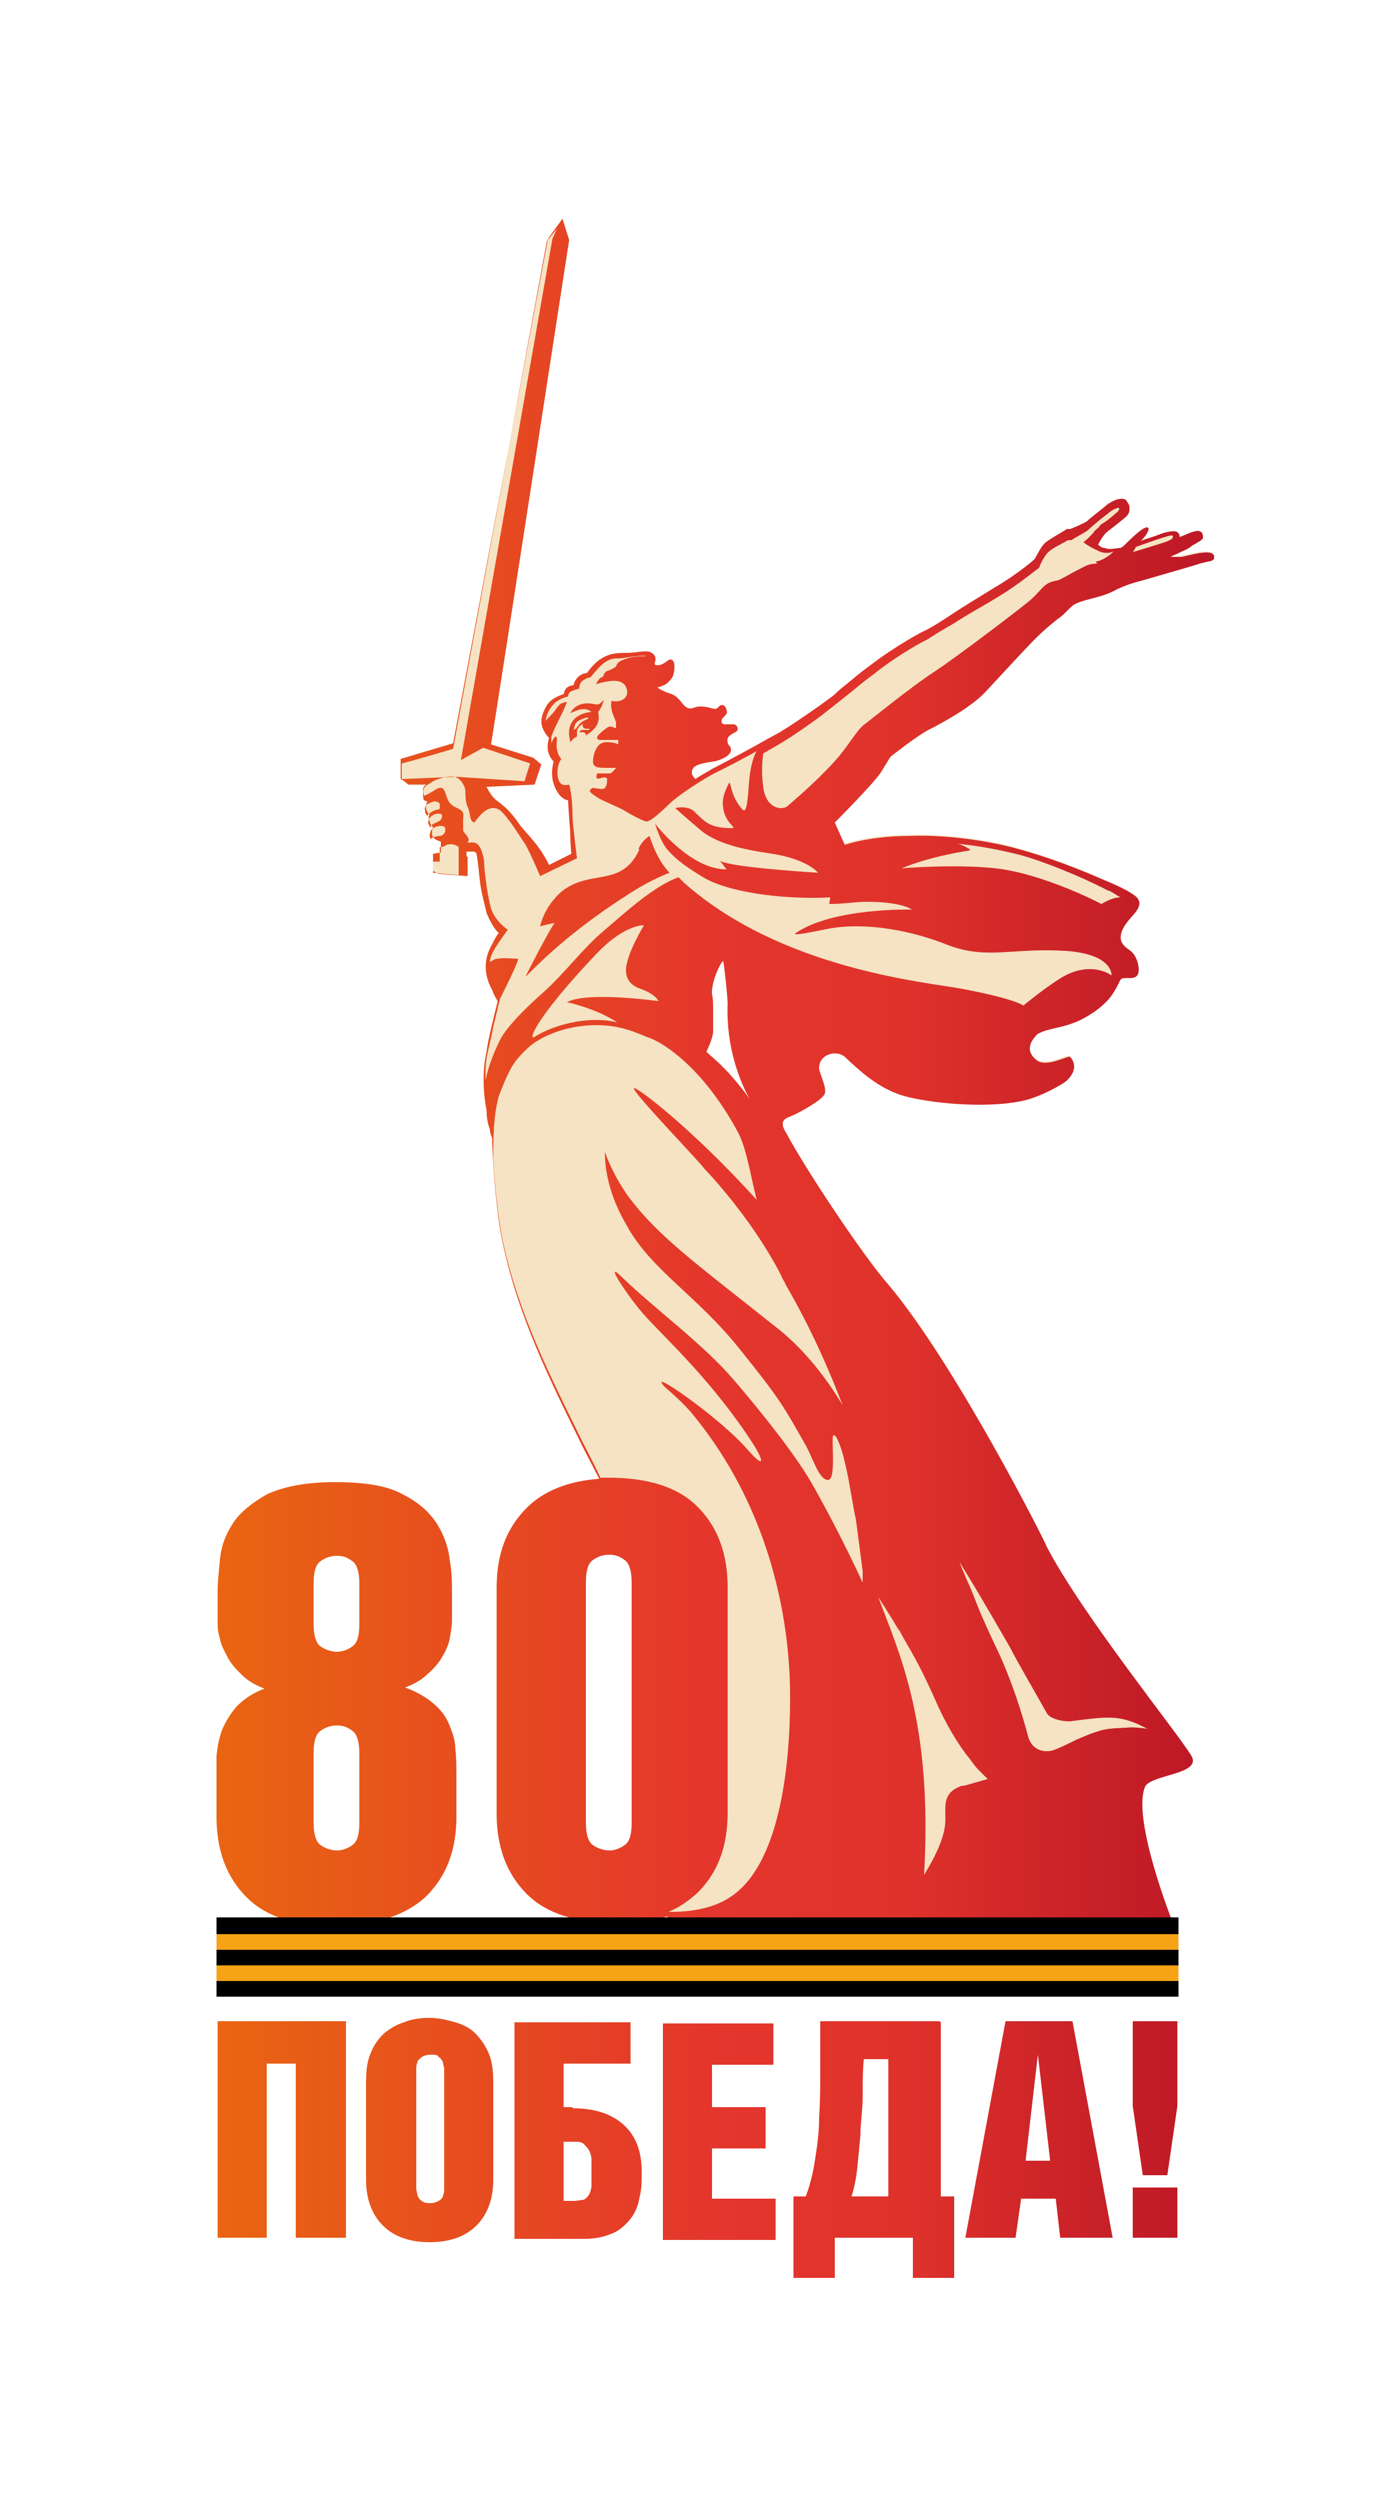
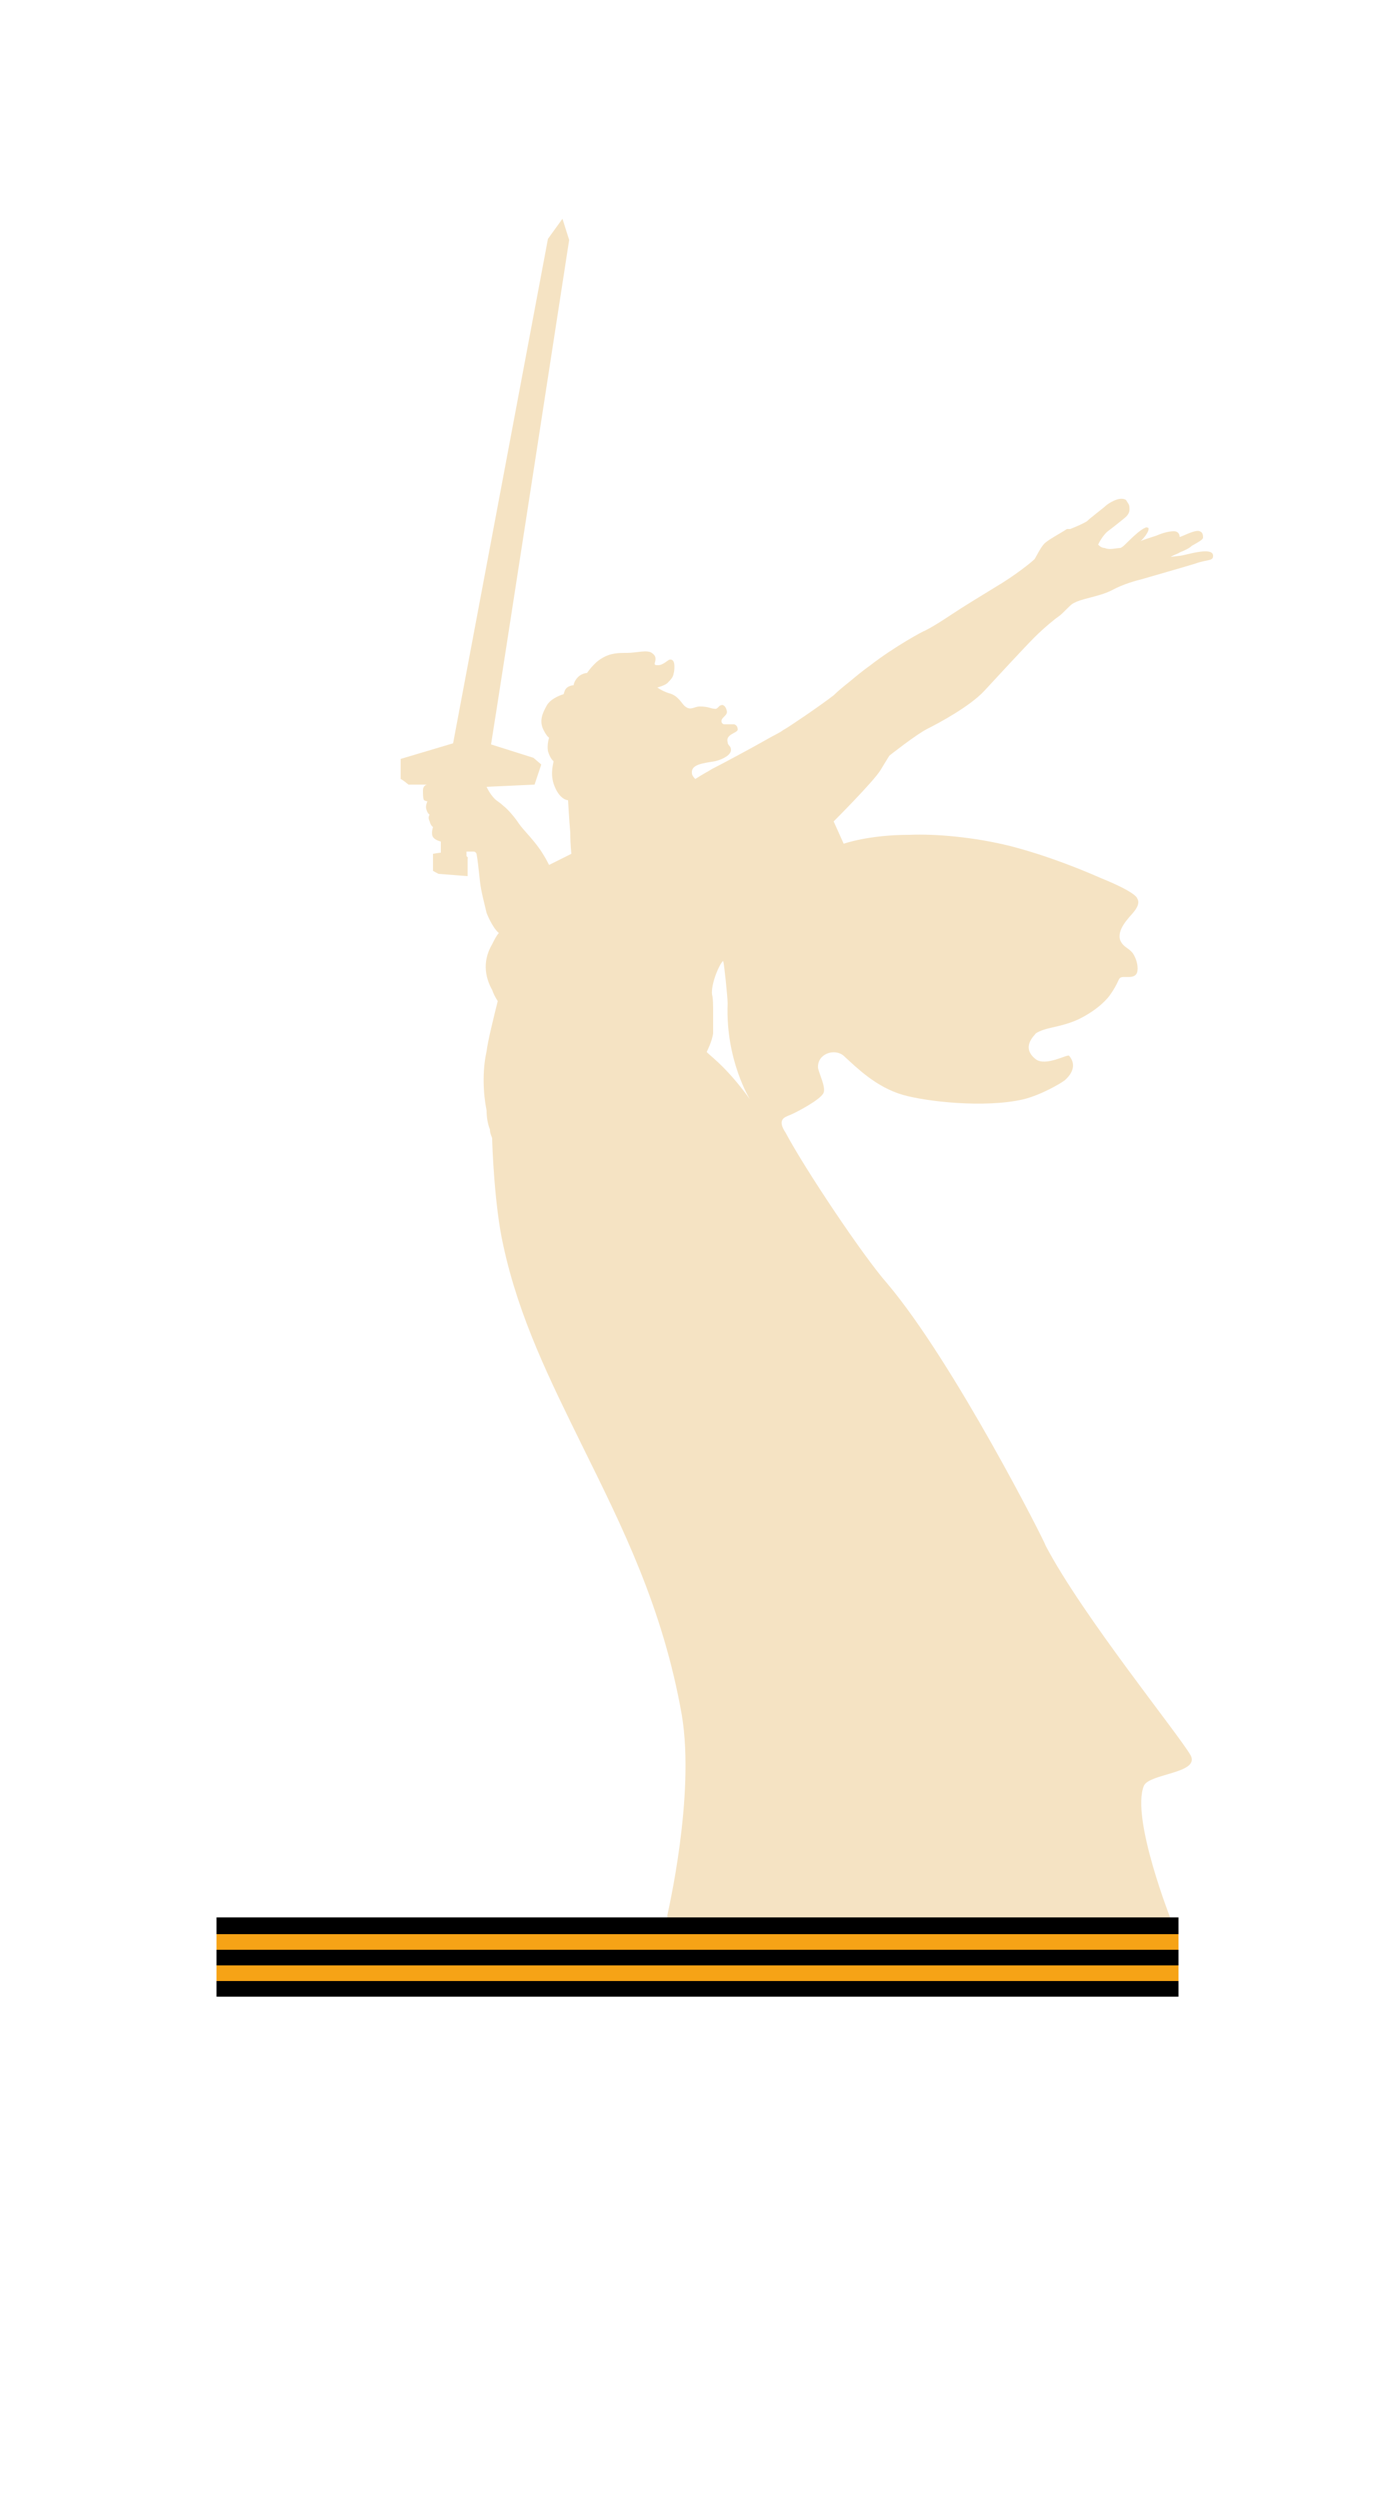
<svg xmlns="http://www.w3.org/2000/svg" id="_Слой_1" data-name="Слой_1" version="1.1" viewBox="0 0 125 224">
  <defs>
    <style> .st0 { fill: none; } .st1 { fill: url(#_Безымянный_градиент_3); } .st2 { fill: #f6a316; } .st3 { fill: #fff; } .st4 { fill: #f5e3c3; } </style>
    <linearGradient id="_Безымянный_градиент_3" data-name="Безымянный градиент 3" x1="19.4" y1="111.9" x2="107.9" y2="111.9" gradientUnits="userSpaceOnUse">
      <stop offset="0" stop-color="#e96512" />
      <stop offset=".5" stop-color="#e4362c" />
      <stop offset=".7" stop-color="#df322b" />
      <stop offset=".8" stop-color="#d22829" />
      <stop offset="1" stop-color="#bd1826" />
    </linearGradient>
  </defs>
  <rect class="st3" width="125" height="224" />
  <g>
    <path class="st4" d="M104.9,49.9c.3-.2.7-.3.8-.4.5-.2.9-.4,1.1-.6.7-.4.9-.5,1-.7,0-.2,0-.5-.3-.6-.4-.2-1.8.6-1.8.5,0-.3-.2-.5-.5-.5-.4,0-.9.1-1.6.4-.6.2-1.3.4-1.4.5.4-.4.5-.6.5-.6,0,0,.3-.4.2-.6,0,0-.2-.1-.3,0-.3.1-.9.6-1.8,1.5-.1.1-.2.2-.4.3-.4,0-1,.2-1.4,0-.3,0-.5-.2-.6-.3,0,0,.4-.9,1-1.3.4-.3,1.4-1.1,1.5-1.2.4-.4.3-.7.3-.9,0-.2-.2-.4-.3-.6-.6-.4-1.7.4-1.8.5-.2.2-1.4,1.1-1.7,1.4-.3.2-1,.5-1.5.7h-.3c-.6.4-1.4.8-1.9,1.2-.4.3-.8,1.2-1,1.5-.3.3-1.8,1.5-3.5,2.5-1.3.8-2.8,1.7-4,2.5-.9.6-1.7,1.1-2.3,1.4-.1,0-2.7,1.4-4.9,3.1-.7.5-1.3,1-1.9,1.5-.5.4-1,.8-1.4,1.2-1.3,1-4.1,2.9-4.5,3.1-.4.3-.9.5-1.4.8-1.4.8-4.2,2.3-5,2.7-.3.2-.9.5-1.5.9,0,0,0,0,0,0h0c-.2-.2-.3-.4-.3-.5-.1-.8.9-.9,2.1-1.1.8-.2,1.4-.6,1.4-1,0-.4-.3-.4-.3-.7-.2-.7.8-.8.9-1.1,0-.1,0-.4-.3-.5-.3,0-.4,0-.9,0-.2,0-.4-.3-.1-.6.3-.3.4-.4.3-.7-.1-.4-.4-.5-.5-.4-.2,0-.3.4-.6.3-.3,0-.5-.2-1.3-.2-.5,0-.8.4-1.3,0-.3-.2-.6-1-1.5-1.2-.6-.2-1-.5-1-.5,0,0,.8-.2,1-.5.5-.5.4-.6.5-.9,0-.1.2-1.2-.4-1.1-.1,0-.6.5-1,.5-.3,0-.4,0-.3-.3.1-.4,0-.6-.3-.8-.4-.3-1.4,0-2.2,0-.8,0-1.5,0-2.3.5-.7.4-1.3,1.3-1.3,1.3,0,0-.6,0-1,.6-.2.3-.2.5-.2.5,0,0-.6,0-.8.5-.1.3-.1.3-.1.3,0,0-1.1.3-1.5,1-.4.7-.7,1.4-.3,2.2.3.6.5.7.5.7,0,0-.2.6-.1,1.2.2.7.5.9.5.9,0,.2-.3,1,0,2,.5,1.5,1.3,1.5,1.3,1.5,0,0,.1,1.8.2,2.9,0,1.1.1,1.9.1,1.9,0,0-2,1-2,1,0,0-.3-.6-.5-.9-.7-1.2-1.8-2.2-2.2-2.8-.4-.6-1-1.3-1.4-1.6,0,0-.2-.2-.5-.4-.6-.4-1-1.3-1-1.3l4.3-.2.6-1.8-.7-.6-3.8-1.2c.7-4.3,7-45.2,7-45.2l-.6-1.9h0s0,0,0,0h0s-1.3,1.8-1.3,1.8l-8.5,45.2-4.7,1.4v1.8c.1,0,.7.5.7.5h0s1.7,0,1.7,0c-.2,0-.4.2-.4.5,0,.3,0,.8.1.9.2.1.3.1.3.1,0,0-.2.4-.1.7.1.4.3.5.3.5,0,0-.2.2,0,.6.1.4.3.5.3.5,0,0-.2.6,0,.9.2.3.7.4.7.4v1c-.1,0-.7.1-.7.1v1.5c-.1,0,.5.3.5.3l2.6.2v-1.6c.1,0-.1-.2-.1-.2,0,0,0-.2,0-.4.1,0,.3,0,.6,0,.1,0,.2,0,.3.2.1.5.2,1.5.3,2.4.1,1,.4,2,.6,2.9,0,0,.5,1.3,1.1,1.8-.2.2-.4.6-.6,1-1,1.7-.5,3.2,0,4.1.1.3.3.7.5,1-.3,1.2-.9,3.6-1,4.5-.4,1.8-.3,3.8,0,5.3,0,.6.1,1.2.3,1.7,0,.4.2.7.2.8,0,.5.2,6.1,1,9.6,1.4,6.5,4.2,12.1,7.1,18,3.5,7.1,7.2,14.4,8.9,24.1,1.2,7.3-1.3,17.8-1.3,17.9v.4c-.1,0,.6,0,.6,0,0,0,0,0,0,0,0,0,12.7,0,24.6.1h19c0,.1,0,.1,0,.1,0,0,0,0,0,0,.5,0,.9,0,1,0,0,0-3.7-9.3-2.5-12.2.5-1.1,5-1.1,4.2-2.7-1-1.8-9.7-12.5-13-18.8,0-.2-8.2-16.4-14.2-23.5-2.2-2.5-7.4-10.3-9.1-13.5-.8-1.2-.1-1.4.4-1.6.5-.2,2.8-1.4,3-2,.2-.5-.4-1.7-.5-2.2-.1-1.3,1.5-1.8,2.3-1.1,1.2,1.1,2.9,2.8,5.3,3.5,2.1.6,7.3,1.2,10.8.4,1.6-.4,3.3-1.4,3.7-1.7.8-.7,1-1.5.4-2.2-.1-.2-2.1,1-3,.3-1.4-1.1,0-2.2,0-2.3.9-.6,2.2-.5,3.9-1.3,1.8-.9,2.6-1.9,2.8-2.2.7-1,.7-1.4.9-1.5.3-.2,1.3.2,1.5-.5.1-.4,0-1.1-.4-1.7-.4-.5-.8-.5-1.1-1.1-.4-1,.8-2.1,1.2-2.6.4-.5.5-.9.3-1.2h0,0s0,0,0,0c0,0,0-.5-3.2-1.8-1.6-.7-4.7-2-8.2-2.9-3.2-.8-6.7-1.1-9-1-3.7,0-5.9.8-5.9.8l-.9-2s3.6-3.6,4.2-4.6c.6-1,.8-1.3.8-1.3,0,0,2.4-1.9,3.4-2.4,1-.5,3.8-2,5.1-3.4,1.2-1.3,3.6-3.9,4.5-4.8.9-.9,1.9-1.7,2.2-1.9.3-.2.9-.9,1.2-1.1.8-.5,2.3-.6,3.5-1.2,1.1-.6,2.3-.9,2.7-1,1-.3,3.5-1,4.8-1.4,1.1-.4,1.6-.2,1.6-.7,0-.9-2.6,0-3,0ZM63.3,94.3c.1-.2.5-1,.6-1.7,0-.7,0-1.3,0-1.9,0-.5,0-1.3-.1-1.6-.1-1,.7-2.8,1-3,.1.3.4,3.3.4,3.8-.2,5.1,2,8.6,2,8.6-2.3-3.2-3.9-4.1-3.9-4.3Z" />
    <path class="st0" d="M89.2,148c1.3,2.8,2.2,5.7,2.7,7.6.3,1.3,1.6,1.6,2.6,1.2.7-.3,1.4-.6,1.7-.8,2.5-1.1,2.9-1,4.5-1.1.7,0,1.9.1,1.9.1-2.5-1.2-3.5-1.1-6.7-.7-.2,0-1.9,0-2.3-.7-.9-1.9-2.6-4.8-3.3-5.9-1.8-3.3-3.6-6.3-5-8.4-.2-.3.8,2.2,1,2.5.9,2.1.7,1.8,2.7,6.2Z" />
    <path class="st0" d="M82.9,168.1c2.2-3.6,2-4.8,1.9-5.7,0-.9,0-1.8,1.5-2.3,0,0,.1,0,.2,0l2.1-.6-.9-.9c-.2-.2-.4-.5-.7-.9-.9-1.2-2.1-3.2-3.1-5.3-1.7-3.8-2.2-4.4-3.2-6.2-.7-1.3-1.8-2.9-1.8-2.9,1.7,4.9,4.9,11.1,4.1,24.9Z" />
-     <path class="st0" d="M57.8,82.9s-1.8,0-4.2,2.5c-5.7,5.9-6.1,7.9-5.6,7.5.8-.5,2-1.1,4-1.4,2-.3,3.2.1,3.4.2-2-1.3-4.5-1.8-4.5-1.8,1.8-1,8.2-.1,8.2-.1,0,0-.3-.6-1.6-1.1-1.2-.4-1.4-1.3-1.2-2.4.3-1.3,1.5-3.3,1.5-3.3Z" />
+     <path class="st0" d="M57.8,82.9c-5.7,5.9-6.1,7.9-5.6,7.5.8-.5,2-1.1,4-1.4,2-.3,3.2.1,3.4.2-2-1.3-4.5-1.8-4.5-1.8,1.8-1,8.2-.1,8.2-.1,0,0-.3-.6-1.6-1.1-1.2-.4-1.4-1.3-1.2-2.4.3-1.3,1.5-3.3,1.5-3.3Z" />
    <path class="st0" d="M56.9,97.9c.2-.3,5.2,3.7,11,10-.5-2.4-.9-4.6-1.7-6.1-3.2-6.2-7-8.1-7.9-8.4-.9-.3-2.7-1.4-5.8-1.1-3,.3-4.7,1.6-5.1,2-.4.4-1,.9-1.5,1.8-.5.9-1,2-1.1,2.5-.6,1.8-.5,3.9-.5,5.6.1,2,.4,5.2.9,7.6,1.4,6.4,4.1,12,7.1,17.8.5,1.1,1.1,2.1,1.6,3.2.2,0,.5,0,.7,0,3.5,0,6.2.9,8,2.6,1.8,1.8,2.7,4.1,2.7,7.2v20.2c0,3-.9,5.4-2.7,7.2-.7.7-1.6,1.2-2.6,1.7.5,0,3.4,0,5.5-1.3,4.4-2.8,5.4-11.5,5.4-17.9,0-3.9-.5-15.6-9-25.7-1-1.1-2.2-2.1-2.2-2.1-1.9-2.1,4.9,2.7,7.4,5.6,1.5,1.7,1.5,1.1.5-.5-3.6-5.6-7.9-9.5-9.7-11.5-1.3-1.4-4-5.3-2-3.4,2.9,2.7,7.3,5.9,10,9.2.7.9,4.7,5.5,6.7,8.8,1,1.7,3,5.3,4.8,9.3,0-.1,0-.4,0-.5,0-.2,0-.4,0-.5-.2-1.5-.3-3-.6-4.6-.2-1.4-.4-2.9-.8-4.3-.2-.9-.4-2-.8-2.8,0-.2-.2-.4-.4-.5-.3,0,0,4-.5,4-.8,0-1.3-1.9-2-3.1-2-3.5-2.2-4.1-5.9-8.6-4-4.9-8-7.2-10.2-11.2-1.4-2.7-2-4.8-1.9-6.5,0,0,.6,1.9,2.1,4,2.6,3.6,5.8,5.8,13.6,12,2.2,1.8,4.1,4.1,5.6,6.7-1.3-3.4-2.9-7-5.1-10.8-.1-.2-.3-.5-.4-.8,0,0,0,0,0,0-2.6-4.9-6.4-8.8-6.7-9.2-.5-.6-6.5-6.9-6.3-7.2Z" />
-     <path class="st0" d="M54.5,139.4c-.6,0-1.1.2-1.5.5-.4.3-.6,1-.6,2v21.5c0,1.1.2,1.7.6,2,.4.3.9.5,1.5.5s1-.2,1.4-.5c.4-.3.6-1,.6-2v-21.5c0-1.1-.2-1.7-.6-2-.4-.3-.9-.5-1.4-.5Z" />
    <path class="st0" d="M40,74.4c0-.2,0-.3-.4-.4-.6,0-.8.3-.8.3,0,0-.2.1-.2.6,0,.2.1.3.2.4,0-.1.5-.3.8-.3.3,0,.5-.3.5-.5Z" />
    <path class="st0" d="M46.9,70l.5-1.6-4.2-1.4-2,1.1,8.2-46.7.4-.9-.9,1.1-8.4,45.5s-4.5,1.2-4.6,1.3c0,.3,0,1.2,0,1.4l4.8-.2,6.1.4Z" />
    <path class="st0" d="M39.4,72.3c0-.1,0-.3,0-.4-.1-.2-.3-.2-.5-.2-.2,0-1,.2-.8.9,0,0,.1.2.2.3.1-.1.3-.3.7-.5.2,0,.3,0,.4-.2Z" />
    <path class="st0" d="M39.3,73.7c.4-.2.3-.6.3-.6-.1-.2-.3-.2-.4-.1-.2,0-1,.3-.8,1,0,.2.1.3.2.4,0,0,0-.1,0-.2.1-.2.3-.2.7-.4Z" />
    <path class="st0" d="M41,75.7s-.4-.4-1.1-.2c-.1,0-.4.1-.5.2v1.3c-.1,0-.6,0-.6,0v1c0,0,2.1.3,2.2.2,0,0,0-1.3,0-1.3h-.1c0,0,0-1.3,0-1.3Z" />
    <path class="st0" d="M89.2,77.7c4.4.5,9.5,3.2,9.5,3.2,0,0,.9-.5,1.7-.6-.3-.2-.8-.5-1.1-.6-3.2-1.5-6.4-2.8-7.9-3.2-1.6-.4-3.5-.8-5.6-1,.5.1.9.3,1.1.5-3.9.6-6.1,1.6-6.1,1.6,0,0,4.7-.3,8.4,0Z" />
    <path class="st0" d="M98.4,49.4s-.7-.4-1.2-.7c0,0,.3-.2.9-.9,0-.1.2-.2.4-.4.1-.1.3-.3.4-.4.3-.2,1.4-1.1,1.4-1.1.2-.2,0-.3,0-.3-.1,0-.6.2-.9.5-.2.2-1.3,1.1-1.7,1.4-.3.3-1.1.6-1.6.8h-.3c-.5.3-1.4.8-1.8,1.2-.2.2-.5.8-.8,1.3h0c0,.2-1.7,1.5-3.7,2.8-1.3.8-2.8,1.7-4,2.4-.9.6-1.7,1.1-2.3,1.4,0,0-2.7,1.4-4.8,3.1-.7.5-1.3,1-1.9,1.5-1.4,1.2-2.6,2.2-3.6,2.8-1.4.9-2.3,1.5-3.7,2.4-.2.1-.4.2-.7.4,0,.6-.1,1.7,0,3.1.3,2,1.8,2,2.2,1.6.2-.2,2.4-2.1,4.2-4,1.2-1.3,1.9-2.8,2.8-3.4.4-.3,4.1-3.3,6.1-4.6,2-1.3,8.3-6.1,8.7-6.5,1.1-1,1-1.5,2.4-1.7.3,0,1.1-.5,2.1-1.1.4-.2.7-.3,1.4-.4.4,0,1.1-.4,1.6-.9-.4.1-1,.2-1.5-.1Z" />
    <path class="st0" d="M30.2,154.6c-.6,0-1.1.2-1.5.5-.4.3-.6,1-.6,2v6.2c0,1.1.2,1.7.6,2,.4.3.9.5,1.5.5s1-.2,1.4-.5c.4-.3.6-1,.6-2v-6.2c0-1.1-.2-1.7-.6-2-.4-.3-.9-.5-1.4-.5Z" />
-     <path class="st0" d="M105.1,48.2c0-.2-.2-.2-1.6.3-.6.2-1.7.6-1.7.6-.2.2-.2.4-.4.6.3-.1,2.8-.8,3.2-1,.2,0,.6-.2.5-.4Z" />
    <path class="st0" d="M52.5,64.5s0,0,0-.1c0,0,0,0-.2,0-.1,0-.6.2-.9.5-.2.3-.2.8-.2.8,0,0,0,0,0-.2,0-.1.2-.3.4-.5.2-.2.7-.4.7-.4Z" />
    <path class="st0" d="M30.2,139.4c-.6,0-1.1.2-1.5.5-.4.3-.6,1-.6,2v3.6c0,1.1.2,1.7.6,2,.4.3.9.5,1.5.5s1-.2,1.4-.5c.4-.3.6-1,.6-2v-3.6c0-1.1-.2-1.7-.6-2-.4-.3-.9-.5-1.4-.5Z" />
    <path class="st0" d="M62.9,79.3c-1.3-.8-2.4-1.5-3.3-2.6-.6-.8-1-2.2-1-2.2,0,0,3,4,6.4,4.1l-.6-.8c.7.6,8.8,1.1,8.8,1.1,0,0-.9-1.1-4.1-1.7-1.9-.3-4.8-.7-6.4-2.1-1.3-1.1-2.3-2-2.3-2,0,0,1.2-.3,1.8.4,1,1,1.5,1.4,3.3,1.4.5,0-.6-.4-.8-1.8-.1-.8,0-1.3.5-2.2.2-.4.1,1.1,1.2,2.3.4.5.5-.7.6-2.2.1-1.6.4-2.5.7-3-1.4.8-3.2,1.7-3.8,2-.7.4-3.2,1.8-4.1,2.8,0,0-1.4,1.4-1.9,1.5-.2,0-1.8-.8-2.1-1-.3-.2-1.8-.8-2.3-1.1-.7-.4-1-.6-.5-.9.2-.1,1,.1,1.1,0,.2-.2.3-.6.2-.8-.2-.4-1.2.5-.9-.5,0-.1.3,0,.9,0,0,0,.3,0,.3,0,0,0,.3-.2.5-.5,0,0,0,0,0,0-.4,0-.6,0-1,0,0,0,0,0,0,0-1,0-1.2-.2-1-1.1,0-.5.4-.9.7-1.1.2,0,.3-.1.5-.1,0,0,.6,0,1,.2,0-.2,0-.4,0-.4,0,0,0,0,0,0,0,0-.1,0-.2,0-.3,0-1.2,0-1.4,0-.2,0-.3,0-.3-.2,0-.1.3-.4.5-.6l.4-.3c.4-.4.8.1.8,0,0,0,0-.2,0-.3,0,0,0,0,0,0,0,0,0,0,0,0,0,0,0-.1,0-.2,0-.3-.3-1-.4-1.2,0-.3,0-.7,0-.7.9.1,1.4-.4,1.4-.7,0-.6-.4-1-1.2-1.1-.6,0-1.6.3-1.6.3,0,0,.3-.5.5-.6.2,0,.2-.2.2-.3,0-.1.3-.2.4-.3.2,0,.5-.2.7-.4.2-.2.2-.4.7-.6.7-.2,1.4-.3,2-.3,0-.2-.8,0-.9,0-.3,0-1.1.2-1.8.2-1,0-1.7,1.1-2.3,1.7-.2,0-.4.1-.7.3-.3.2-.3.7-.3.7,0,0-.3,0-.6.2-.3.1-.4.5-.4.5,0,0-.8.2-1.2.6-.8.8-.8,1.6-.8,1.6.2-.3.6-.6.8-.9.2-.4.5-.6.7-.7.2,0,.4-.1.4-.1-.4,1.1-1,2-1.4,3.1,0,.2-.1.4,0,.6.2-.5.6-.9.5-.3-.1.8,0,1.4.4,1.7,0,0-.6.5-.3,1.7,0,.5.3.5.4.6.2.1.6,0,.6,0,0,0,.2.9.3,2.8,0,.7.4,3.8.4,3.8l-3.3,1.6s-.7-1.9-1.3-2.8c-.5-.9-1.3-2-1.5-2.2-.8-1.1-1.1-1.1-1.5-1.1-.7.1-1.1.5-1.6,1.3,0,0-.2,0-.3-.3,0-.2,0-.7-.3-1.1-.2-.4-.2-.9-.2-1.4,0-.4-.4-1.2-1-1.3-.4,0-1.3,0-1.9.4,0,0-.2.1-.3.2h0s0,0,0,0h0c-.5.4-.7.6-.5,1.1.2-.2.8-.4,1.1-.6.8-.4.7.3,1.1,1.1.5.8,1.5.6,1.3,1.5,0,.3,0,.8,0,1.1,0,.2.6.5.5.9,0,0,0,.1-.1.2,0,0,.1,0,.2,0,.6,0,.8.2,1,.6.1.2.2.7.3,1.6.1,1.1.3,2.5.6,3.7.4,1.3,1.5,1.9,1.5,1.9,0,0-.8,1-1.1,1.6-.3.5-.4.9-.5,1.3.2,0,.4-.2.7-.3.7-.2,1.4-.1,1.8,0,.2,0-1.1,2.6-1.6,3.6-.2.8-.4,1.7-.6,2.5-.2.7-.3,1.5-.5,2.3-.2.8-.2,1.7-.2,2.5.5-1.9,1.2-3.4,1.4-3.8.9-1.6,3.8-4.1,3.8-4.1,1.9-1.7,3.5-3.9,5.4-5.5,2.1-1.8,4.5-4,6.7-4.8.2.1.3.3.5.5,8.8,7.8,21.8,8.9,24.9,9.5,4.8.9,5.5,1.5,5.5,1.5,0,0,1.7-1.5,3.4-2.5,2.7-1.6,4.5-.2,4.5-.2,0,0,.2-1.9-4.1-2.2-4.8-.3-7,.9-10.5-.5-3.2-1.3-7.3-2-10.7-1.5-1.5.2-3.4.6-3,.4,3.4-2.3,10.4-2.1,10.4-2.1,0,0-.8-.8-4.1-.7-.9,0-2.1,0-3.3.2-3,.2-8.6-.2-11.4-1.8ZM51.5,65.6c0,.2,0,.3,0,.5-.3,0-.6.5-.6.5,0-.5-.2-1.4.3-2,.4-.5,1.2-.6,1.6-.7-.6-.4-1.2-.1-1.9.1,0,0,.5-1.1,2.2-.8.4,0,.5-.1.8-.4,0,.5-.2.8-.5,1.1.2,1-.2,1.5-1.1,2.1,0-.3-.2-.4-.6-.3.1-.2.3-.2.4-.2.2,0,.3,0,.5,0,0,0,0,0,0-.1-.4,0-.6,0-.6-.4-.3,0-.6.3-.7.7ZM56.3,80.1c-6,3.9-9.2,7.5-9.1,7.3,0-.1,2.3-4.5,2.6-4.8-.6.1-1.3.3-1.3.3,0,0,.2-1.7,1.9-3.1,2.5-2.1,5.3-.3,7-3.8.4-.8,1-1.2,1-1.2,0,0,.5,2,1.8,3.3,0,0-1.7.6-3.8,2Z" />
-     <path class="st1" d="M51.3,188.8h-.8v-3.9h6v-3.7h-10.4v19.4h6.3c1,0,1.8-.2,2.5-.5.7-.3,1.2-.8,1.6-1.3.4-.5.7-1.2.8-1.9.2-.7.2-1.5.2-2.3,0-1.8-.5-3.2-1.6-4.2-1.1-1-2.6-1.5-4.6-1.5ZM53,195.8c0,.3-.1.6-.2.8-.1.2-.3.4-.5.5-.2,0-.5.1-.9.1h-.9v-5.3h1c.3,0,.6,0,.8.2.2.2.4.4.5.6.1.2.2.5.2.8,0,.3,0,.6,0,1,0,.5,0,.9,0,1.2ZM19.4,200.5h4.5v-15.6h2.6v15.6h4.5v-19.4h-11.5v19.4ZM42.6,182.2c-.5-.5-1.1-.8-1.8-1-.7-.2-1.5-.4-2.3-.4s-1.6.1-2.3.4c-.7.2-1.3.6-1.8,1-.5.5-.9,1-1.2,1.8-.3.7-.4,1.5-.4,2.5v8.8c0,1.7.5,3.1,1.5,4.1s2.4,1.5,4.2,1.5,3.2-.5,4.2-1.5c1-1,1.5-2.4,1.5-4.1v-8.8c0-.9-.1-1.8-.4-2.5-.3-.7-.7-1.3-1.2-1.8ZM39.8,195.6c0,.1,0,.3,0,.5,0,.2,0,.4-.1.6,0,.2-.2.4-.4.5-.2.1-.4.2-.7.2s-.6,0-.8-.2c-.2-.1-.3-.3-.4-.5,0-.2-.1-.4-.1-.6,0-.2,0-.4,0-.5v-9.6c0-.2,0-.3,0-.6,0-.2,0-.4.1-.6,0-.2.2-.3.4-.5.2-.1.4-.2.8-.2s.6,0,.7.2c.2.1.3.3.4.5,0,.2.1.4.1.6,0,.2,0,.4,0,.6v9.6ZM90.1,181.1l-3.6,19.4h4.5l.5-3.5h3.1l.4,3.5h4.7l-3.6-19.4h-5.9ZM91.9,193.6l1.1-9.5h0l1.1,9.5h-2.2ZM63.8,192.5h4.8v-3.7h-4.8v-3.8h5.5v-3.7h-9.9v19.4h10.1v-3.7h-5.7v-4.3ZM101.5,188.7l.9,6.2h2.2l.9-6.2v-7.6h-4v7.6ZM101.5,200.5h4v-4.5h-4v4.5ZM84.2,181.1h-10.7c0,1.3,0,2.7,0,4.2,0,1.5,0,2.9-.1,4.4,0,1.4-.2,2.8-.4,4-.2,1.3-.5,2.3-.8,3.1h-1.1v7.3h3.7v-3.6h7v3.6h3.7v-7.3h-1.2v-15.6ZM79.7,196.8h-3.4c.2-.6.4-1.5.5-2.4.1-1,.2-2,.3-3.1,0-1.1.2-2.3.2-3.4,0-1.2,0-2.3.1-3.4h2.2v12.4ZM30.2,172.5c3.5,0,6.2-.9,8-2.6,1.8-1.8,2.7-4.1,2.7-7.2v-3.3c0-1,0-1.9-.1-2.7,0-.8-.3-1.6-.6-2.3-.3-.7-.8-1.3-1.4-1.8-.6-.5-1.4-1-2.5-1.4.8-.3,1.5-.7,2-1.2.6-.5,1-1,1.3-1.5.3-.5.6-1.1.7-1.7.1-.6.2-1.1.2-1.6v-2.7c0-.7,0-1.6-.2-2.7-.1-1.1-.5-2.2-1.1-3.2-.7-1.1-1.7-2-3.1-2.7-1.4-.8-3.5-1.1-6.1-1.1s-4.6.4-6.1,1.1c-1.4.8-2.5,1.7-3.1,2.7-.7,1.1-1,2.1-1.1,3.2-.1,1.1-.2,2-.2,2.7v2.7c0,.5,0,1,.2,1.6.1.6.4,1.1.7,1.7.3.6.8,1.1,1.3,1.6.5.5,1.2.9,2,1.2-1.1.4-1.9,1-2.5,1.6-.6.7-1,1.4-1.3,2.1-.3.8-.4,1.5-.5,2.3,0,.8,0,1.5,0,2.2v3.3c0,3,.9,5.4,2.7,7.2,1.8,1.8,4.5,2.6,8,2.6ZM28.1,141.9c0-1.1.2-1.7.6-2,.4-.3.9-.5,1.5-.5s1,.2,1.4.5c.4.3.6,1,.6,2v3.6c0,1.1-.2,1.7-.6,2-.4.3-.9.5-1.4.5s-1.1-.2-1.5-.5c-.4-.3-.6-1-.6-2v-3.6ZM28.1,157.1c0-1.1.2-1.7.6-2,.4-.3.9-.5,1.5-.5s1,.2,1.4.5c.4.3.6,1,.6,2v6.2c0,1.1-.2,1.7-.6,2-.4.3-.9.5-1.4.5s-1.1-.2-1.5-.5c-.4-.3-.6-1-.6-2v-6.2ZM104.9,49.9c.3-.2.7-.3.8-.4.5-.2.9-.4,1.1-.6.7-.4.9-.5,1-.7,0-.2,0-.5-.3-.6-.4-.2-1.8.6-1.8.5,0-.3-.2-.5-.5-.5-.4,0-.9.1-1.6.4-.6.2-1.3.4-1.4.5.4-.4.5-.6.5-.6,0,0,.3-.4.2-.6,0,0-.2-.1-.3,0-.3.1-.9.6-1.8,1.5-.1.1-.2.2-.4.3-.4,0-1,.2-1.4,0-.3,0-.5-.2-.6-.3,0,0,.4-.9,1-1.3.4-.3,1.4-1.1,1.5-1.2.4-.4.3-.7.3-.9,0-.2-.2-.4-.3-.6-.6-.4-1.7.4-1.8.5-.2.2-1.4,1.1-1.7,1.4-.3.2-1,.5-1.5.7h-.3c-.6.4-1.4.8-1.9,1.2-.4.3-.8,1.2-1,1.5-.3.3-1.8,1.5-3.5,2.5-1.3.8-2.8,1.7-4,2.5-.9.6-1.7,1.1-2.3,1.4-.1,0-2.7,1.4-4.9,3.1-.7.5-1.3,1-1.9,1.5-.5.4-1,.8-1.4,1.2-1.3,1-4.1,2.9-4.5,3.1-.4.3-.9.5-1.4.8-1.4.8-4.2,2.3-5,2.7-.3.2-.9.5-1.5.9,0,0,0,0,0,0h0c-.2-.2-.3-.4-.3-.5-.1-.8.9-.9,2.1-1.1.8-.2,1.4-.6,1.4-1,0-.4-.3-.4-.3-.7-.2-.7.8-.8.9-1.1,0-.1,0-.4-.3-.5-.3,0-.4,0-.9,0-.2,0-.4-.3-.1-.6.3-.3.4-.4.3-.7-.1-.4-.4-.5-.5-.4-.2,0-.3.4-.6.3-.3,0-.5-.2-1.3-.2-.5,0-.8.4-1.3,0-.3-.2-.6-1-1.5-1.2-.6-.2-1-.5-1-.5,0,0,.8-.2,1-.5.5-.5.4-.6.5-.9,0-.1.2-1.2-.4-1.1-.1,0-.6.5-1,.5-.3,0-.4,0-.3-.3.1-.4,0-.6-.3-.8-.4-.3-1.4,0-2.2,0-.8,0-1.5,0-2.3.5-.7.4-1.3,1.3-1.3,1.3,0,0-.6,0-1,.6-.2.3-.2.5-.2.5,0,0-.6,0-.8.5-.1.3-.1.3-.1.3,0,0-1.1.3-1.5,1-.4.7-.7,1.4-.3,2.2.3.6.5.7.5.7,0,0-.2.6-.1,1.2.2.7.5.9.5.9,0,.2-.3,1,0,2,.5,1.5,1.3,1.5,1.3,1.5,0,0,.1,1.8.2,2.9,0,1.1.1,1.9.1,1.9,0,0-2,1-2,1,0,0-.3-.6-.5-.9-.7-1.2-1.8-2.2-2.2-2.8-.4-.6-1-1.3-1.4-1.6,0,0-.2-.2-.5-.4-.6-.4-1-1.3-1-1.3l4.3-.2.6-1.8-.7-.6-3.8-1.2c.7-4.3,7-45.2,7-45.2l-.6-1.9h0s0,0,0,0h0s-1.3,1.8-1.3,1.8l-8.5,45.2-4.7,1.4v1.8c.1,0,.7.5.7.5h0s1.7,0,1.7,0c-.2,0-.4.2-.4.5s0,.8.1.9c.2.1.3.1.3.1,0,0-.2.4-.1.7.1.4.3.5.3.5,0,0-.2.2,0,.6.1.4.3.5.3.5,0,0-.2.6,0,.9.2.3.7.4.7.4v1c-.1,0-.7.1-.7.1v1.5c-.1,0,.5.3.5.3l2.6.2v-1.6c.1,0-.1-.2-.1-.2,0,0,0-.2,0-.4.1,0,.3,0,.6,0,.1,0,.2,0,.3.2.1.5.2,1.5.3,2.4.1,1,.4,2,.6,2.9,0,0,.5,1.3,1.1,1.8-.2.2-.4.6-.6,1-1,1.7-.5,3.2,0,4.1.1.3.3.7.5,1-.3,1.2-.9,3.6-1,4.5-.4,1.8-.3,3.8,0,5.3,0,.6.1,1.2.3,1.7,0,.4.2.7.2.8,0,.5.2,6.1,1,9.6,1.4,6.5,4.2,12.1,7.1,18,.5,1,1,1.9,1.5,2.9-2.8.2-5,1.1-6.5,2.6-1.8,1.8-2.7,4.1-2.7,7.2v20.2c0,3,.9,5.4,2.7,7.2,1.8,1.8,4.5,2.6,8,2.6s3.2-.2,4.6-.6v.4c0,0,.7,0,.7,0,0,0,0,0,0,0,0,0,12.7,0,24.6.1h19c0,.1,0,.1,0,.1,0,0,0,0,0,0,.5,0,.9,0,1,0,0,0-3.7-9.3-2.5-12.2.5-1.1,5-1.1,4.2-2.7-1-1.8-9.7-12.5-13-18.8,0-.2-8.2-16.4-14.2-23.5-2.2-2.5-7.4-10.3-9.1-13.5-.8-1.2-.1-1.4.4-1.6.5-.2,2.8-1.4,3-2,.2-.5-.4-1.7-.5-2.2-.1-1.3,1.5-1.8,2.3-1.1,1.2,1.1,2.9,2.8,5.3,3.5,2.1.6,7.3,1.2,10.8.4,1.6-.4,3.3-1.4,3.7-1.7.8-.7,1-1.5.4-2.2-.1-.2-2.1,1-3,.3-1.4-1.1,0-2.2,0-2.3.9-.6,2.2-.5,3.9-1.3,1.8-.9,2.6-1.9,2.8-2.2.7-1,.7-1.4.9-1.5.3-.2,1.3.2,1.5-.5.1-.4,0-1.1-.4-1.7-.4-.5-.8-.5-1.1-1.1-.4-1,.8-2.1,1.2-2.6.4-.5.5-.9.3-1.2h0,0s0,0,0,0c0,0,0-.5-3.2-1.8-1.6-.7-4.7-2-8.2-2.9-3.2-.8-6.7-1.1-9-1-3.7,0-5.9.8-5.9.8l-.9-2s3.6-3.6,4.2-4.6c.6-1,.8-1.3.8-1.3,0,0,2.4-1.9,3.4-2.4,1-.5,3.8-2,5.1-3.4,1.2-1.3,3.6-3.9,4.5-4.8.9-.9,1.9-1.7,2.2-1.9.3-.2.9-.9,1.2-1.1.8-.5,2.3-.6,3.5-1.2,1.1-.6,2.3-.9,2.7-1,1-.3,3.5-1,4.8-1.4,1.1-.4,1.6-.2,1.6-.7,0-.9-2.6,0-3,0ZM85.5,139.2c1.4,2.2,3.1,5.1,5,8.4.6,1.2,2.3,4.1,3.3,5.9.4.7,2.1.8,2.3.7,3.2-.4,4.3-.6,6.7.7,0,0-1.2-.2-1.9-.1-1.7.1-2,0-4.5,1.1-.4.2-1,.5-1.7.8-1.1.5-2.3.1-2.6-1.2-.5-1.9-1.4-4.8-2.7-7.6-2.1-4.4-1.8-4.2-2.7-6.2-.2-.4-1.2-2.9-1-2.5ZM80.6,146.1c1,1.9,1.5,2.4,3.2,6.2.9,2.1,2.1,4.1,3.1,5.3.3.4.5.7.7.9l.9.9-2.1.6c0,0-.1,0-.2,0-1.5.5-1.5,1.5-1.5,2.3,0,.9.3,2.1-1.9,5.7.8-13.8-2.3-20-4.1-24.9,0,0,1.1,1.7,1.8,2.9ZM36,69.8c0-.3,0-1.1,0-1.4.2,0,4.6-1.3,4.6-1.3l8.4-45.5.9-1.1-.4.9-8.2,46.7,2-1.1,4.2,1.4-.5,1.6-6.1-.4-4.8.2ZM38.1,72.7c-.2-.7.6-.8.8-.9.1,0,.3,0,.5.2,0,0,0,.2,0,.4,0,.2-.3.1-.4.2-.3.1-.6.3-.7.5,0,0-.2-.2-.2-.3ZM38.4,73.9c-.2-.7.6-1,.8-1,.1,0,.3,0,.4.1,0,0,.1.4-.3.6-.4.2-.5.2-.7.4,0,0,0,.1,0,.2,0,0-.1-.1-.2-.4ZM38.7,75.3c0,0-.2-.2-.2-.4,0-.4.2-.6.2-.6,0,0,.3-.3.8-.3.4,0,.4.2.4.4s-.2.5-.5.5c-.3,0-.8.2-.8.3ZM41,78.4c0,0-2.2-.2-2.2-.2v-1c0,0,.6,0,.6,0v-1.3c.3,0,.5-.1.6-.2.7-.2,1.1.2,1.1.2v1.2c0,0,0,0,0,0,0,0,0,1.2,0,1.3ZM56.6,163.3c0,1.1-.2,1.7-.6,2-.4.3-.9.5-1.4.5s-1.1-.2-1.5-.5c-.4-.3-.6-1-.6-2v-21.5c0-1.1.2-1.7.6-2,.4-.3.9-.5,1.5-.5s1,.2,1.4.5c.4.3.6,1,.6,2v21.5ZM70,114.3s0,0,0,0c.1.3.3.5.4.8,2.2,3.8,3.8,7.4,5.1,10.8-1.5-2.5-3.4-4.9-5.6-6.7-7.8-6.2-10.9-8.4-13.6-12-1.5-2.1-2.1-4-2.1-4,0,1.7.4,3.9,1.9,6.5,2.2,4.1,6.3,6.3,10.2,11.2,3.7,4.6,3.9,5.1,5.9,8.6.7,1.3,1.2,3.1,2,3.1s.2-4.1.5-4c.2,0,.3.3.4.5.4.9.6,1.9.8,2.8.3,1.4.5,2.9.8,4.3.2,1.5.4,3,.6,4.6,0,.2,0,.4,0,.5,0,.1,0,.4,0,.5-1.8-3.9-3.8-7.6-4.8-9.3-2-3.3-6-8-6.7-8.8-2.7-3.2-7.1-6.4-10-9.2-2-2,.7,2,2,3.4,1.8,2,6.1,5.9,9.7,11.5,1,1.6,1,2.2-.5.5-2.5-2.9-9.3-7.6-7.4-5.6,0,0,1.2,1,2.2,2.1,8.5,10.1,9,21.8,9,25.7,0,6.4-1,15.1-5.4,17.9-2.1,1.4-5,1.3-5.5,1.3,1-.4,1.8-1,2.6-1.7,1.8-1.8,2.7-4.1,2.7-7.2v-20.2c0-3-.9-5.4-2.7-7.2-1.8-1.8-4.5-2.6-8-2.6s-.5,0-.7,0c-.5-1.1-1.1-2.2-1.6-3.2-2.9-5.9-5.7-11.4-7.1-17.8-.5-2.3-.8-5.5-.9-7.6,0-1.7,0-3.8.5-5.6.2-.5.6-1.6,1.1-2.5.5-.9,1.2-1.5,1.5-1.8.4-.4,2.1-1.7,5.1-2,3.1-.3,4.9.8,5.8,1.1.9.3,4.6,2.3,7.9,8.4.8,1.5,1.1,3.7,1.7,6.1-5.7-6.3-10.8-10.2-11-10-.2.3,5.9,6.6,6.3,7.2.3.3,4.1,4.3,6.7,9.2ZM57.4,88.6c1.4.5,1.6,1.1,1.6,1.1,0,0-6.4-.9-8.2.1,0,0,2.5.5,4.5,1.8-.1,0-1.3-.4-3.4-.1-1.9.3-3.2.9-4,1.4-.6.4,0-1.6,5.6-7.5,2.5-2.6,4.2-2.5,4.2-2.5,0,0-1.2,2-1.5,3.3-.3,1.1,0,2,1.2,2.4ZM63.9,90.7c0-.5,0-1.3-.1-1.6-.1-1,.7-2.8,1-3,.1.3.4,3.3.4,3.8-.2,5.1,2,8.6,2,8.6-2.3-3.2-3.9-4.1-3.9-4.3.1-.2.5-1,.6-1.7,0-.7,0-1.3,0-1.9ZM86.9,76.1c-.3-.2-.7-.4-1.1-.5,2.1.2,4,.6,5.6,1,1.5.4,4.8,1.6,7.9,3.2.2,0,.7.4,1.1.6-.8,0-1.7.6-1.7.6,0,0-5.1-2.7-9.5-3.2-3.7-.4-8.4,0-8.4,0,0,0,2.2-1,6.1-1.6ZM74.3,81c1.2,0,2.5-.2,3.3-.2,3.3,0,4.1.7,4.1.7,0,0-7-.2-10.4,2.1-.4.3,1.5-.1,3-.4,3.4-.6,7.5.2,10.7,1.5,3.5,1.3,5.7.2,10.5.5,4.3.3,4.1,2.2,4.1,2.2,0,0-1.8-1.4-4.5.2-1.6,1-3.4,2.5-3.4,2.5,0,0-.7-.6-5.5-1.5-3.1-.6-16.1-1.7-24.9-9.5-.2-.2-.3-.3-.5-.5-2.2.8-4.6,3-6.7,4.8-1.9,1.6-3.5,3.8-5.4,5.5,0,0-2.9,2.5-3.8,4.1-.2.4-1,1.9-1.4,3.8,0-.8,0-1.7.2-2.5.2-.9.4-1.7.5-2.3.2-.8.4-1.7.6-2.5.5-1,1.8-3.6,1.6-3.6-.5,0-1.2-.1-1.8,0-.3,0-.5.2-.7.3,0-.4.2-.8.5-1.3.3-.5,1.1-1.6,1.1-1.6,0,0-1.1-.7-1.5-1.9-.3-1.1-.5-2.6-.6-3.7,0-.9-.2-1.3-.3-1.6-.2-.4-.4-.7-1-.6,0,0-.1,0-.2,0,0,0,.1-.2.1-.2,0-.4-.5-.7-.5-.9,0-.3,0-.8,0-1.1.2-1-.8-.7-1.3-1.5-.4-.8-.3-1.5-1.1-1.1-.3.2-.8.5-1.1.6-.2-.6,0-.8.5-1.1h0s0,0,0,0h0c0,0,.2-.1.3-.2.6-.3,1.5-.5,1.9-.4.6.1,1,.9,1,1.3,0,.4,0,.9.2,1.4.2.4.2.9.3,1.1,0,.2.3.3.3.3.6-.8,1-1.2,1.6-1.3.4,0,.7,0,1.5,1.1.2.2.9,1.3,1.5,2.2.5.9,1.3,2.8,1.3,2.8l3.3-1.6s-.4-3.1-.4-3.8c0-1.9-.3-2.8-.3-2.8,0,0-.4.1-.6,0,0,0-.3-.1-.4-.6-.2-1.1.3-1.7.3-1.7-.3-.3-.5-.9-.4-1.7,0-.6-.3-.2-.5.3,0-.1,0-.3,0-.6.4-1.1,1-2,1.4-3.1,0,0-.2,0-.4.1-.2,0-.5.4-.7.7-.2.3-.6.6-.8.9,0,0,0-.8.8-1.6.4-.4,1.2-.6,1.2-.6,0,0,0-.4.4-.5.2-.1.6-.2.6-.2,0,0,0-.5.3-.7.3-.2.5-.3.7-.3.6-.7,1.3-1.7,2.3-1.7.7,0,1.5-.2,1.8-.2,0,0,.8-.1.9,0-.6,0-1.3,0-2,.3-.6.2-.6.4-.7.6-.2.2-.5.3-.7.4-.2,0-.3.2-.4.3,0,.1,0,.2-.2.3-.2,0-.5.6-.5.6,0,0,1-.3,1.6-.3.8,0,1.2.4,1.2,1.1,0,.3-.4.9-1.4.7,0,0-.1.4,0,.7,0,.3.3.9.4,1.2,0,0,0,.1,0,.2,0,0,0,0,0,0,0,0,0,0,0,0,0,.1,0,.2,0,.3,0,.2-.4-.3-.8,0l-.4.3c-.2.2-.5.4-.5.6,0,.1.1.2.3.2.2,0,1.1,0,1.4,0,0,0,.1,0,.2,0,0,0,0,0,0,0,0,0,0,.2,0,.4-.3-.2-1-.2-1-.2-.2,0-.3,0-.5.1-.3.1-.6.6-.7,1.1-.2.9,0,1.1,1,1.1,0,0,0,0,0,0,.5,0,.7,0,1,0s0,0,0,0c-.2.3-.5.5-.5.5,0,0-.2,0-.3,0-.6,0-.9,0-.9,0-.3,1,.7,0,.9.5,0,.2,0,.6-.2.8-.1.2-.9,0-1.1,0-.5.3-.2.4.5.9.5.3,2,.9,2.3,1.1.3.2,1.9,1.1,2.1,1,.5-.1,1.9-1.5,1.9-1.5.9-.9,3.3-2.4,4.1-2.8.6-.3,2.4-1.2,3.8-2-.3.5-.6,1.5-.7,3-.1,1.4-.2,2.7-.6,2.2-1.1-1.2-1-2.7-1.2-2.3-.5,1-.6,1.5-.5,2.2.2,1.4,1.3,1.8.8,1.8-1.8,0-2.3-.4-3.3-1.4-.6-.7-1.8-.4-1.8-.4,0,0,1,.9,2.3,2,1.7,1.4,4.5,1.8,6.4,2.1,3.2.5,4.1,1.7,4.1,1.7,0,0-8.2-.5-8.8-1.1l.6.8c-3.3,0-6.4-4.1-6.4-4.1,0,0,.4,1.4,1,2.2.9,1.1,2,1.8,3.3,2.6,2.7,1.6,8.3,2,11.4,1.8ZM98.3,50.5c-.7,0-1,.2-1.4.4-1,.5-1.8,1-2.1,1.1-1.3.2-1.3.7-2.4,1.7-.4.4-6.7,5.2-8.7,6.5-2,1.3-5.7,4.3-6.1,4.6-.8.5-1.6,2.1-2.8,3.4-1.8,2-4,3.8-4.2,4-.4.4-1.9.4-2.2-1.6-.2-1.4-.1-2.5,0-3.1.2-.1.5-.3.7-.4,1.4-.8,2.3-1.4,3.7-2.4,1-.7,2.2-1.7,3.6-2.8.6-.5,1.2-1,1.9-1.5,2.1-1.7,4.7-3.1,4.8-3.1.6-.4,1.4-.9,2.3-1.4,1.2-.8,2.7-1.6,4-2.4,2-1.2,3.6-2.6,3.7-2.6h0c.2-.6.6-1.2.8-1.4.4-.4,1.3-.8,1.8-1.1h.3c.6-.4,1.3-.7,1.6-1,.3-.3,1.4-1.2,1.7-1.4.3-.3.8-.5.9-.5,0,0,.2,0,0,.3,0,0-1,.9-1.4,1.1-.2.1-.3.3-.4.4-.1.1-.3.2-.4.4-.6.7-1,.9-.9.9.5.4,1.2.7,1.2.7.5.3,1.1.3,1.5.1-.5.5-1.2.9-1.6.9ZM101.4,49.6c.2-.2.2-.3.4-.6,0,0,1.1-.4,1.7-.6,1.5-.5,1.6-.5,1.6-.3,0,.2-.3.3-.5.4-.5.2-2.9.9-3.2,1ZM57.3,76.1c-1.6,3.5-4.4,1.7-7,3.8-1.6,1.4-1.9,3.1-1.9,3.1,0,0,.7-.2,1.3-.3-.3.3-2.6,4.7-2.6,4.8,0,.1,3.1-3.5,9.1-7.3,2.1-1.4,3.8-2,3.8-2-1.2-1.2-1.8-3.3-1.8-3.3,0,0-.7.4-1,1.2ZM52.2,64.9c0,.4.2.4.6.4,0,0,0,0,0,.1-.2,0-.3,0-.5,0-.1,0-.3,0-.4.2.4,0,.6,0,.6.3.9-.6,1.3-1.1,1.1-2.1.3-.4.4-.7.5-1.1-.3.3-.4.5-.8.4-1.7-.4-2.2.8-2.2.8.7-.3,1.3-.6,1.9-.1-.4,0-1.2.2-1.6.7-.6.7-.4,1.5-.3,2,0,0,.3-.4.6-.5,0-.2,0-.3,0-.5.1-.4.4-.6.7-.7ZM51.4,65.4c0,.1,0,.2,0,.2,0,0,0-.5.2-.8.2-.3.7-.4.9-.5.1,0,.2,0,.2,0,0,0,0,0,0,.1,0,0-.5.2-.7.4-.2.2-.3.4-.4.5Z" />
    <g>
      <polygon points="19.4 171.8 19.4 172.1 19.4 173.3 105.6 173.3 105.6 172.1 105.6 171.8 19.4 171.8" />
      <polygon class="st2" points="19.4 173.3 19.4 173.6 19.4 174.7 105.6 174.7 105.6 173.6 105.6 173.3 19.4 173.3" />
      <polygon class="st2" points="19.4 176.1 19.4 176.4 19.4 177.5 105.6 177.5 105.6 176.4 105.6 176.1 19.4 176.1" />
      <polygon points="19.4 174.7 19.4 175 19.4 176.1 105.6 176.1 105.6 175 105.6 174.7 19.4 174.7" />
      <polygon points="19.4 177.5 19.4 177.8 19.4 178.9 105.6 178.9 105.6 177.8 105.6 177.5 19.4 177.5" />
    </g>
  </g>
</svg>